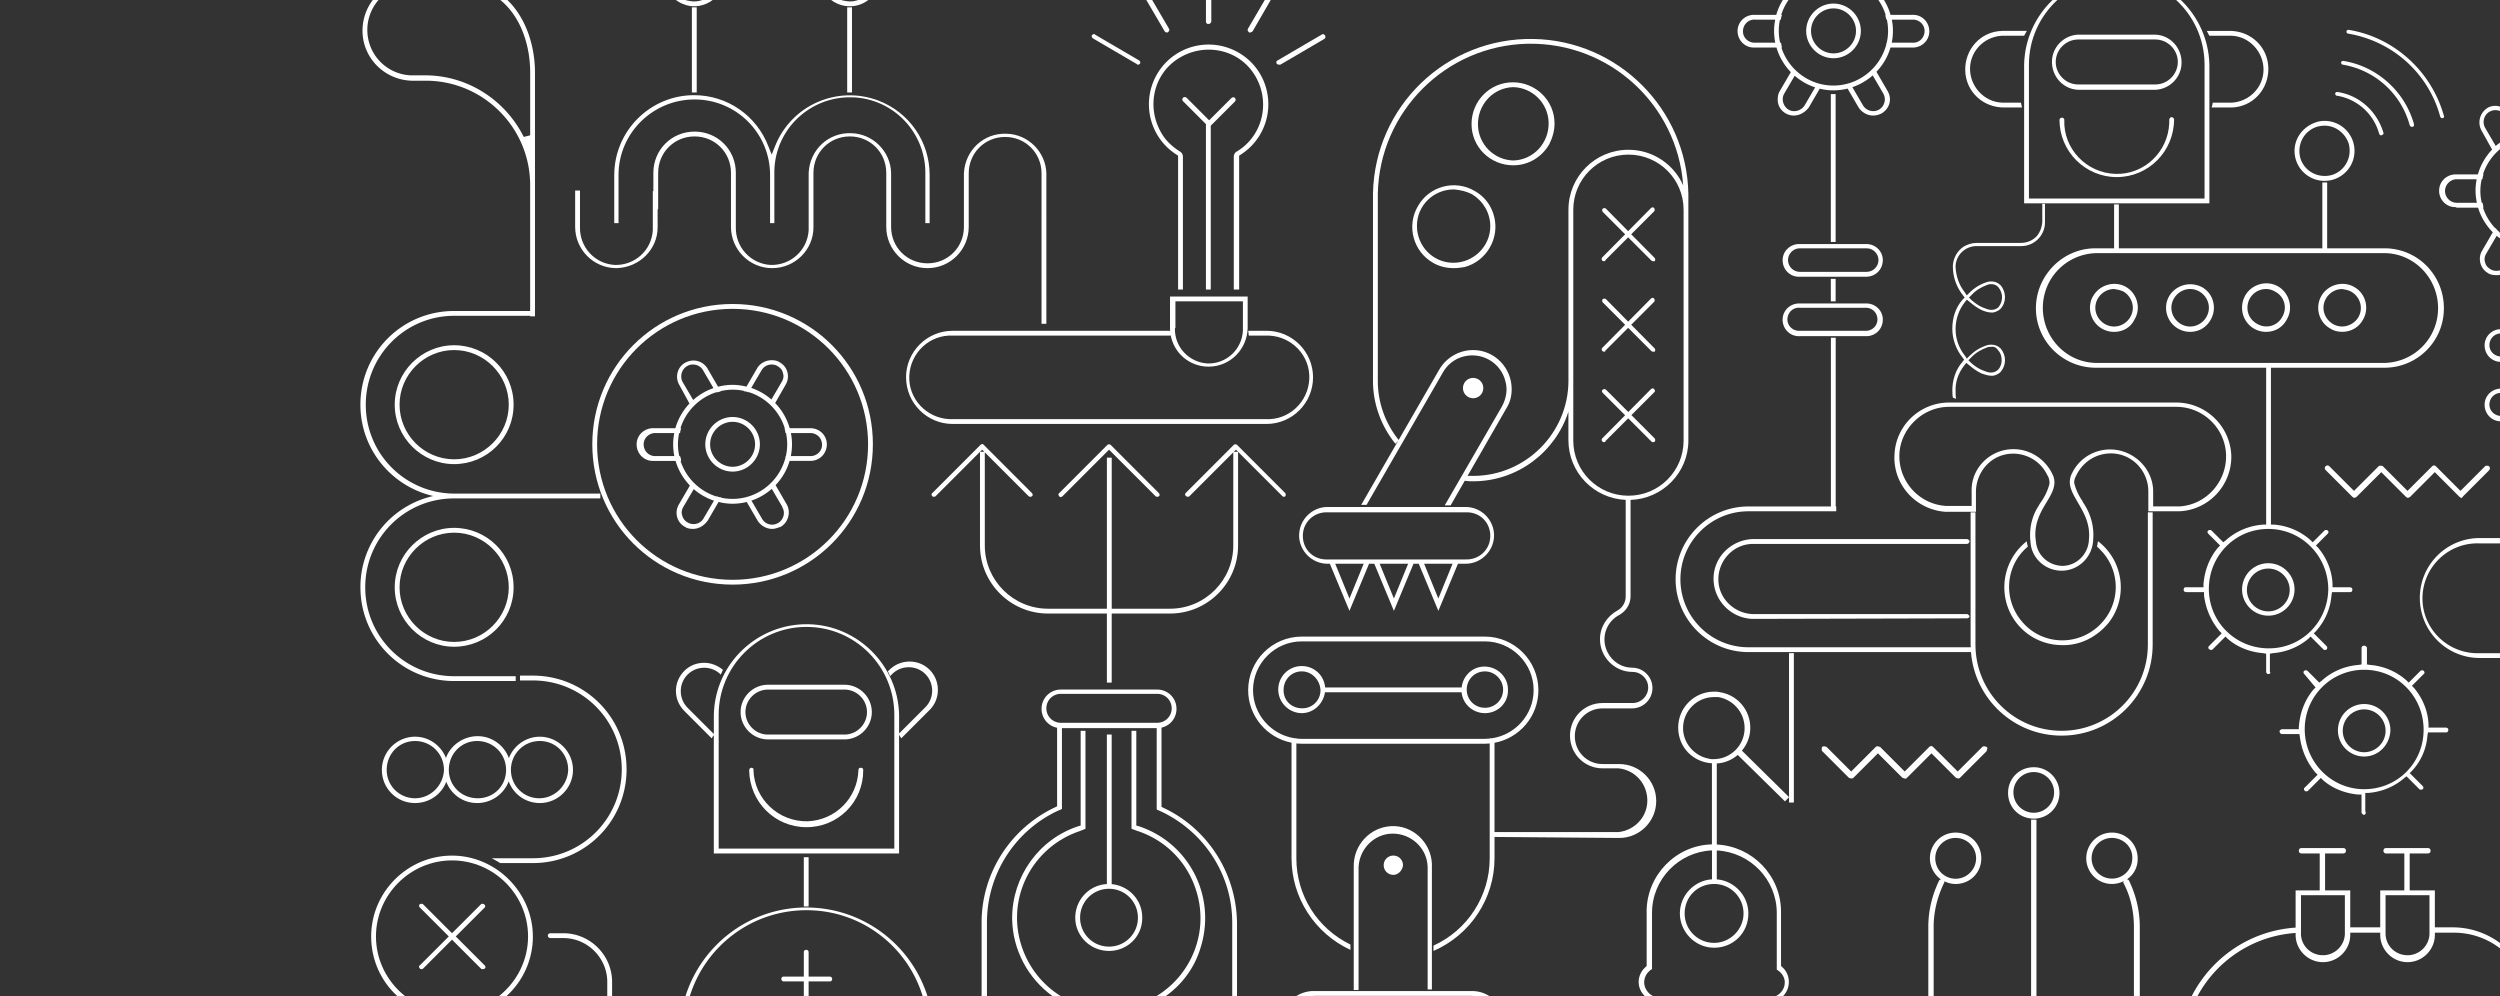
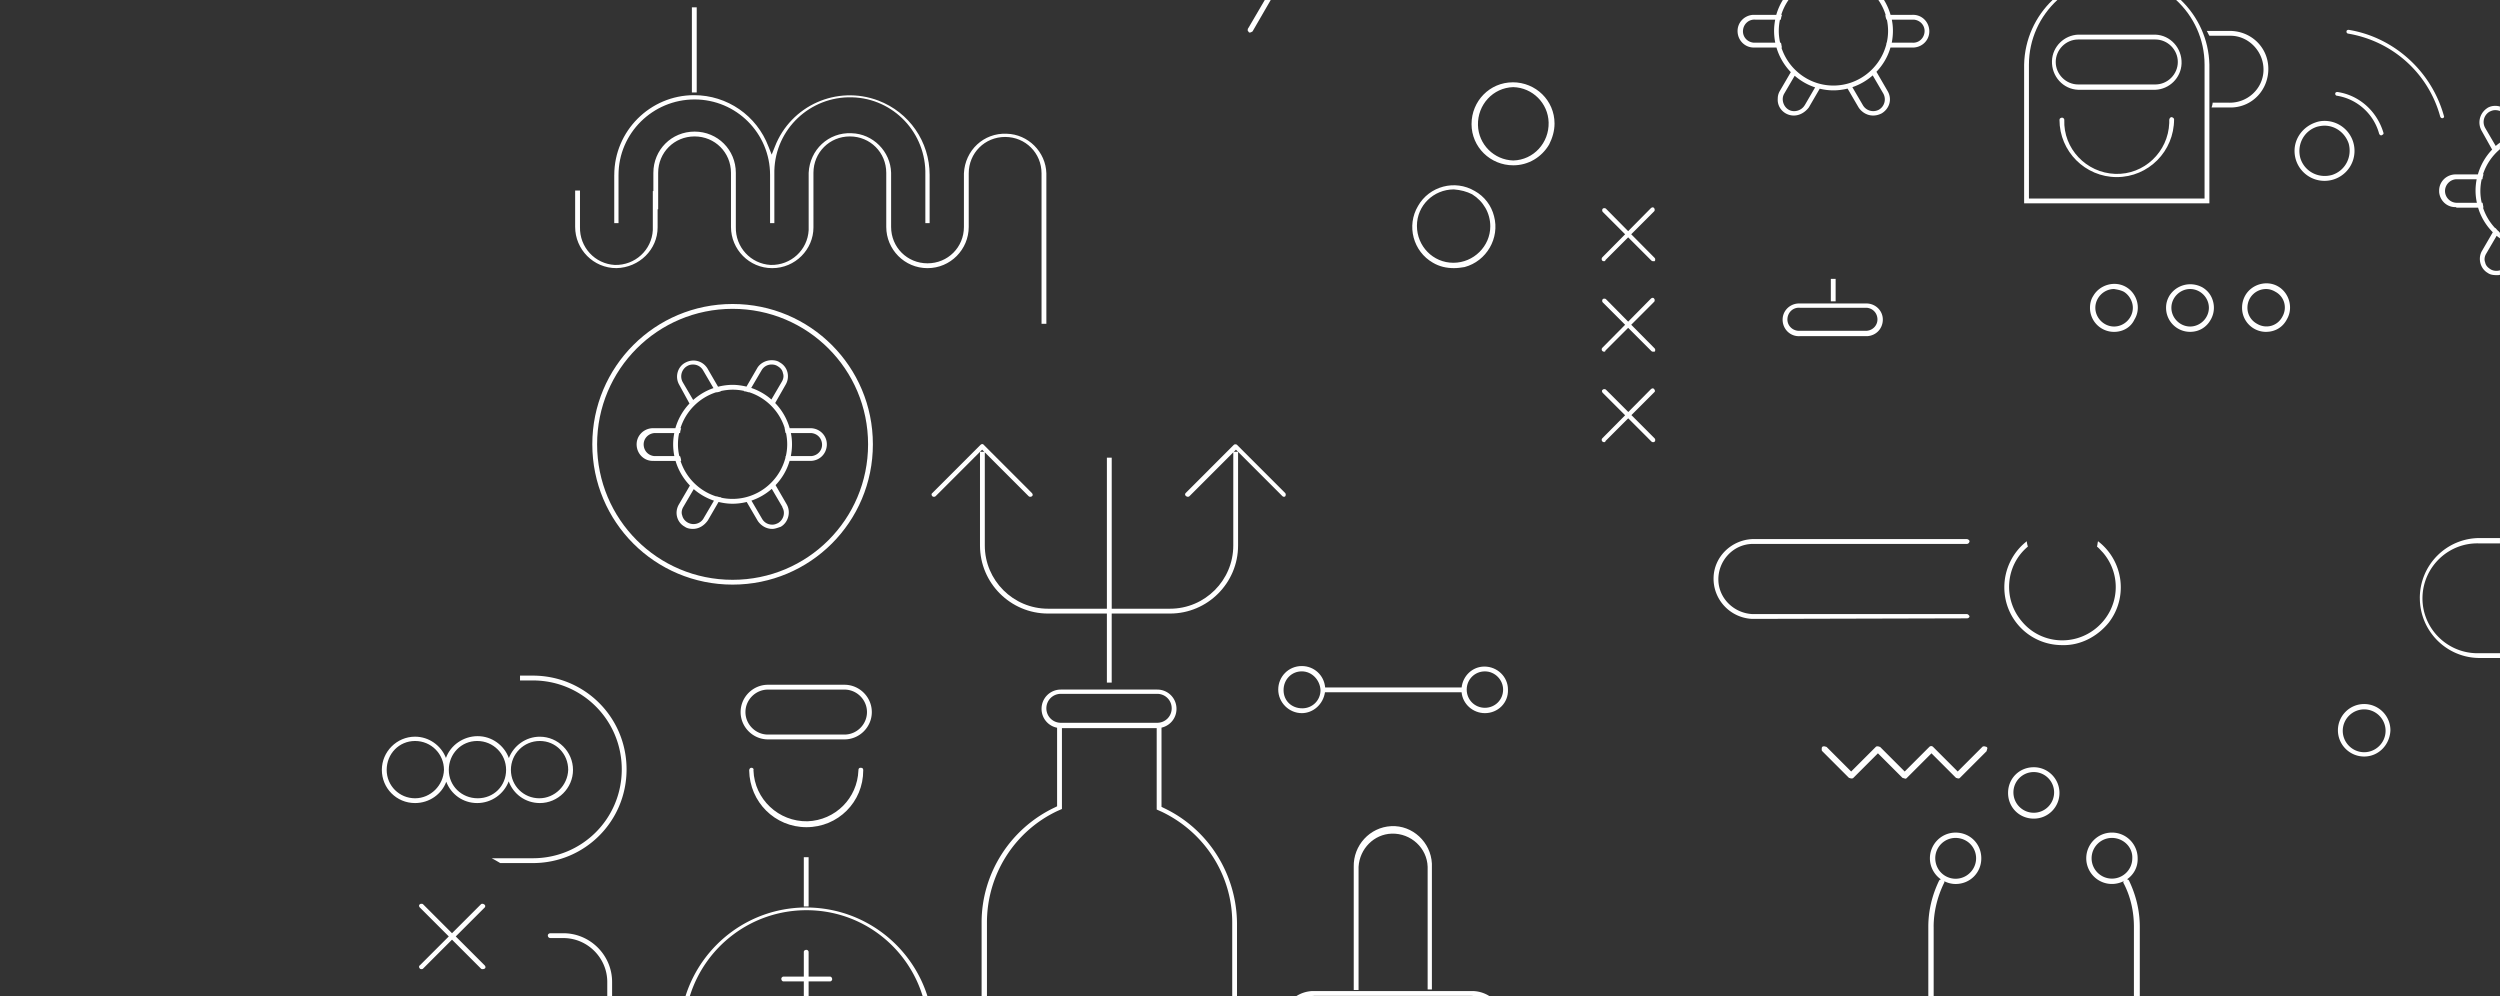
<svg xmlns="http://www.w3.org/2000/svg" id="Layer_1" version="1.1" viewBox="0 0 1004 400">
  <rect x="0" y="0" width="1004" height="400" fill="#333333" stroke="none" />
  <defs>
    <style>.st0{fill:#fff}</style>
  </defs>
  <path class="st0" d="M607.53 33.06c-9.25 0-16.56 7.53-16.56 16.77s7.53 16.56 16.77 16.56c6.02 0 11.4-3.23 14.41-8.39 1.29-2.58 2.15-5.38 2.15-8.39 0-9.25-7.53-16.56-16.77-16.56Zm.21 31.39c-7.74-.22-13.98-6.45-14.19-14.19-.21-8.17 6.02-15.05 14.19-15.27 7.74.22 13.98 6.45 14.19 14.19.21 8.17-6.02 15.05-14.19 15.27ZM575.05 397.37v-50.54c-.43-8.6-7.74-15.48-16.34-15.05-8.6.43-15.27 7.74-15.05 16.34v49.46h1.94v-49.46c.43-7.31 6.24-13.12 13.33-13.33 7.74-.21 14.19 5.81 14.41 13.33v49.25h1.72Z" />
-   <path class="st0" d="M555.7 347.47c0 2.15 1.72 3.87 3.87 3.87 1.93 0 3.66-1.72 3.87-3.87 0-2.15-1.72-3.87-3.87-3.87s-3.87 1.72-3.87 3.87ZM444.52 295v60.05c-7.01.34-12.69 6.21-12.69 13.51s6.02 13.33 13.55 13.33 13.55-6.02 13.33-13.55c0-6.88-5.35-12.62-12.26-13.27V295h-1.93Zm12.47 73.55c0 6.45-5.16 11.61-11.61 11.61s-11.61-5.16-11.61-11.61 5.16-11.61 11.61-11.61 11.61 5.16 11.61 11.61ZM454.42 293.49v39.36l2.36.86c11.18 3.66 19.78 12.26 23.44 23.44 5.53 16.59-1.43 34.11-15.71 42.85h3.7c6.55-4.68 11.56-11.39 13.94-19.41 6.45-20.43-4.52-42.15-24.95-48.82l-.86-.22v-38.07h-1.93ZM497.64 62.52l.65-.43c3.01-1.94 5.38-4.3 7.31-7.31 7.1-11.18 3.87-26.02-7.31-33.12-11.18-7.1-26.02-3.87-33.12 7.31-7.1 11.18-3.87 26.02 7.31 33.12l.64.43v53.77h1.94V62.95c0-.86-.43-1.72-1.29-2.15-3.01-1.94-5.59-4.3-7.31-7.31-6.24-10.54-3.23-24.09 7.31-30.32 10.54-6.24 24.09-3.23 30.32 7.31 6.24 10.54 3.01 24.09-7.31 30.32-.86.43-1.29 1.29-1.29 2.15v53.34h2.15V62.52ZM144.75 235.86c0 20.86 16.77 37.64 37.63 37.64h24.73v-1.94h-24.73c-19.78 0-35.7-15.91-35.7-35.7s15.91-35.7 35.7-35.7h58.71v-1.93H182.6c-19.78 0-35.7-15.91-35.7-35.7s15.91-35.7 35.48-35.7h30.54v.21h1.93V29.18c0-10.67-3.55-21.89-11.07-29.18h-2.83c8.17 6.71 11.97 18.04 11.97 29.18v25.16l-2.58.65c-7.53-15.05-22.79-24.73-39.57-24.73h-5.81a18.236 18.236 0 0 1-17.42-17.42C147.33 7.95 149.05 3.43 152 0h-2.29c-2.43 3.21-3.93 7.18-4.11 11.55-.43 11.18 8.39 20.43 19.57 20.86h5.81c23.01 0 41.93 18.71 41.93 41.94v50.54h-30.54c-20.86 0-37.63 16.78-37.63 37.64 0 17.96 12.58 32.84 29.25 36.67a37.502 37.502 0 0 0-29.25 36.67ZM340.23 2.95h1.93v34.19h-1.93z" />
  <path class="st0" d="M496.78 400v-29.3c-.21-19.79-11.61-37.85-29.46-46.24l-.86-.43v-31.81a7.69 7.69 0 0 0 6.02-7.55c0-4.3-3.44-7.74-7.74-7.74h-38.71c-4.3 0-7.74 3.44-7.74 7.74 0 3.79 2.67 6.9 6.24 7.59v31.55l-.86.43c-17.85 8.39-29.46 26.45-29.46 46.24V400h2.15v-29.52c0-19.14 10.97-36.56 28.17-44.73l1.94-.86v-32.47h38.06v32.69l1.94.86c17.2 8.17 28.39 25.38 28.39 44.52v29.52h1.93Zm-32.04-109.73h-38.71c-3.23 0-5.81-2.58-5.81-5.81s2.58-5.81 5.81-5.81h38.71c3.23 0 5.81 2.58 5.81 5.81s-2.58 5.81-5.81 5.81ZM339.15 275H308.4c-6.02 0-10.97 4.95-10.97 10.97s4.95 10.97 10.97 10.97h30.75c6.02 0 10.97-4.95 10.97-10.97S345.17 275 339.15 275Zm0 20H308.4c-4.95 0-9.03-4.09-9.03-9.03s4.09-9.03 9.03-9.03h30.75c4.95 0 9.03 4.09 9.03 9.03s-4.09 9.03-9.03 9.03ZM324.74 400v-5.86h8.6c.43 0 .86-.43.86-.86 0-.65-.43-1.08-.86-1.08h-8.6v-9.89c0-.43-.43-.86-.86-.86s-1.07.21-1.07.86v9.89h-8.17c-.43 0-.86.43-.86.86 0 .65.43 1.08.86 1.08h8.17V400h1.94Z" />
-   <path class="st0" d="M361.09 295.13c.28.45.52.86.86 1.38l11.18-11.18.43-.43c4.3-4.52 4.09-11.83-.43-16.13-4.52-4.3-11.83-4.09-16.13.43l-.43.43c.43.64.65 1.29.86 1.93l.86-.86c3.66-3.66 9.68-3.66 13.33 0 3.66 3.66 3.66 9.68 0 13.33l-10.54 10.54v-7.53c-.43-19.79-16.56-35.91-36.34-36.35-20.43-.43-37.63 15.7-38.06 36.35v7.74l-10.54-10.54c-3.66-3.66-3.66-9.68 0-13.33 3.66-3.66 9.68-3.66 13.33 0 .22-.65.65-1.29.86-1.93-2.15-1.72-4.73-2.8-7.53-2.8-3.01 0-5.81 1.08-7.96 3.23-4.52 4.52-4.52 11.61 0 16.13l10.97 10.97c.17-.36.52-.84.86-1.25v47.49h74.4v-47.61Zm-1.94 45.68h-70.53v-53.77c0-19.36 15.7-35.27 35.27-35.27s35.27 15.91 35.27 35.27v53.77ZM486.24 116.28v-65.8l9.68-9.68c.43-.43.43-1.08 0-1.51-.22-.22-.43-.22-.65-.22s-.43 0-.65.22l-9.03 9.03-9.03-9.03c-.43-.43-1.08-.43-1.51 0-.22.22-.22.43-.22.65s0 .43.22.65l9.25 9.25v66.45h1.93ZM650.53 246.83c2.58-1.51 4.3-4.3 4.3-7.31v-38.75c12.92-.45 23.22-10.99 23.22-23.83V77.8c-.65-33.98-28.17-61.51-62.15-62.15-35.05-.65-63.87 27.1-64.51 62.15v75.27c0 9.03 3.23 18.06 9.03 25.16.39-.39.75-.77 1.14-1.31l-14.9 25.83h2.15l30.75-53.33c1.72-3.01 4.73-5.38 8.17-6.24 7.31-1.93 14.84 2.37 16.77 9.68 1.08 3.44.43 7.1-1.29 10.32l-23.01 39.79h2.36l5.68-9.89c1.05.19 2.3.21 3.35.21 17.87 0 33.07-11.76 38.28-27.94v11.38c0 12.97 10.19 23.46 23.01 24.02v38.78c0 2.37-1.29 4.52-3.23 5.59-4.3 2.36-7.1 6.67-7.1 11.61 0 7.1 5.81 13.12 13.12 13.12 3.44 0 6.24 2.8 6.24 6.24s-2.8 6.24-6.24 6.24h-12.04c-7.31 0-13.12 5.81-13.12 13.12s5.81 13.12 13.12 13.12h6.45c6.02.65 10.75 5.38 11.4 11.4.86 7.1-4.3 13.33-11.4 14.19h-49.89v-35.85c10-1.83 17.63-10.62 17.63-21.14 0-11.83-9.68-21.51-21.51-21.51h-73.55c-11.83 0-21.5 9.68-21.5 21.51 0 10.43 7.53 19.18 17.42 21.1v46.43c0 15.7 9.25 30.11 23.66 36.78v-2.15c-13.33-6.45-21.72-19.79-21.72-34.62v-46.13c.71.07 1.42.11 2.15.11h73.55c.64 0 1.29-.04 1.94-.11v46.13c0 15.05-8.82 28.82-22.58 35.05v2.15c14.84-6.45 24.52-21.08 24.52-37.21v-8.58l50.1.41c8.17 0 14.84-6.67 14.84-14.84s-6.67-14.84-14.84-14.84h-6.67c-6.24 0-11.18-4.95-11.18-11.18s4.95-11.18 11.18-11.18h11.83c4.52 0 8.17-3.66 8.17-8.17s-3.66-8.17-8.17-8.17c-4.09 0-7.96-2.36-9.89-6.24-2.79-5.59-.65-12.26 4.95-15.05Zm-20.64-93.99c0 21.08-17.2 38.28-38.28 38.28h-2.24l15.57-27.1c1.51-2.37 2.15-4.95 2.15-7.74 0-8.6-6.88-15.7-15.48-15.7-5.59 0-10.75 3.01-13.55 7.74l-16.36 28.37c-5.36-6.67-8.37-15.03-8.37-23.63V77.79c.65-32.9 27.31-59.57 60.21-60.22 32.84-.62 60.06 24.47 62.43 56.86-3.74-8.41-12.15-14.28-22-14.28-13.33 0-24.08 10.75-24.08 24.09v68.6Zm1.94 24.09V84.24c0-12.26 9.89-22.15 22.15-22.15s22.15 9.89 22.15 22.15v92.69c0 12.26-9.89 22.15-22.15 22.15s-22.15-9.89-22.15-22.15ZM599.07 296.5h-.79v.11c-.65.06-1.29.11-1.94.11h-73.55c-.73 0-1.44-.04-2.15-.13v-.09h-.58c-9.46-1.33-16.84-9.53-16.84-19.35 0-10.75 8.82-19.57 19.57-19.57h73.55c10.75 0 19.57 8.82 19.57 19.57 0 9.83-7.38 18.02-16.84 19.35ZM713.26 400h2.82c.16-.16.32-.31.47-.48 2.8-3.44 2.37-8.39-.86-11.18l-.43-.43v-21.72c0-14.6-11.55-26.34-25.8-27.03V306.6c3.16-.15 6.11-1.42 8.43-3.42l18.95 18.65 1.63-1.68v2.15h1.94v-60h-1.94v57.81l-18.92-18.65c1.66-1.98 2.82-4.43 3.23-7.14 1.08-7.74-4.09-15.05-12.04-16.34-.86-.22-1.51-.22-2.37-.22-7.96 0-14.41 6.45-14.41 14.41s6 13.91 13.55 14.37v32.56c-14.54.34-26.23 12.45-26.23 27.05l.02.04v21.72l-.43.43c-1.72 1.51-2.79 3.66-2.79 6.02 0 2.18.94 4.19 2.42 5.64h3.3c-1.12-.56-2.07-1.48-2.72-2.63-1.72-3.01-.43-6.67 2.37-8.17v-22.58c0-13.61 10.82-24.54 24.08-25.1v11.61c-7.14.45-12.9 6.47-12.9 13.72s6.02 13.76 13.76 13.76 13.76-6.02 13.76-13.76c0-7.16-5.66-13.14-12.69-13.7v-11.61c13.35.67 24.09 11.64 24.09 25.1v22.77c1.93 1.08 3.22 3.01 3.22 5.16 0 2.34-1.47 4.44-3.51 5.43Zm-13.05-33.17c0 6.45-5.38 11.83-11.83 11.83s-11.83-5.16-11.83-11.83S681.71 355 688.38 355s11.83 5.38 11.83 11.83Zm-12.04-61.94c-.65 0-1.29 0-1.94-.22-5.81-1.07-10.32-6.24-10.32-12.26 0-6.88 5.59-12.47 12.47-12.47h1.72c6.02 1.07 10.54 6.24 10.54 12.47 0 6.88-5.59 12.47-12.47 12.47ZM363.86 151.55h.02c0 10.32 8.39 18.71 18.71 18.71h126.02c10.32 0 18.71-8.39 18.71-18.71s-8.39-18.71-18.71-18.71h-7.31c0 .65.21 1.29.21 1.94h8.17c9.25.43 16.56 8.17 16.13 17.42-.43 9.25-8.17 16.56-17.42 16.13H381.3c-9.25-.43-16.56-8.17-16.13-17.42.43-9.25 8.17-16.56 17.42-16.13h87.52v-.43c1.2 7.35 7.53 12.9 15.25 12.9 8.6 0 15.48-6.88 15.7-15.48v-12.69h-31.18v12.69c0 .37.02.71.04 1.08h-87.35c-10.32 0-18.71 8.39-18.71 18.71Zm108.19-19.78v-10.75h27.1v11.83c-.43 7.53-6.67 13.33-14.19 13.12-7.53-.43-13.33-6.67-13.12-14.19h.21ZM456.57 25.74c0 .22.22.22.43.22.43 0 .65-.22.86-.43.21-.43 0-1.08-.43-1.29L439.8 13.92c0-.22-.21-.22-.43-.22-.43 0-.65.22-.86.43-.22.43 0 1.08.43 1.29l17.63 10.32ZM410.33 380.16c-6.45-19.35 4.09-40 23.44-46.45l2.15-.86v-39.36h-1.93v38.07l-.86.22c-15.91 5.16-26.66 20.22-26.66 36.99.13 12.82 6.5 24.23 16.19 31.24h3.3c-7.1-4.4-12.76-11.25-15.62-19.84Z" />
  <path class="st0" d="M644.08 104.89c.43 0 .65 0 .65-.43l9.14-9.14 9.35 9.35c.22.22.43.22.65.22h.65c.21-.22.21-.43.21-.65s0-.43-.21-.65l-9.42-9.51 9.2-9.2c.22-.21.22-.43.22-.65s0-.43-.22-.65c-.22-.43-.86-.43-1.29 0l-9.14 9.25-8.92-9.03c-.21-.21-.43-.21-.65-.21s-.43 0-.64.21c-.22.22-.22.43-.22.65s0 .43.22.65l8.99 8.99-9.2 9.29c-.21.21-.21.43-.21.65s0 .43.21.64c.22.22.43.22.65.22ZM644.08 141.23c.43 0 .65 0 .65-.43l9.14-9.14 9.35 9.35c.22.22.43.22.65.22h.65c.21-.22.21-.43.21-.65s0-.43-.21-.65l-9.42-9.51 9.2-9.21c.22-.21.22-.43.22-.64s0-.43-.22-.65c-.22-.43-.86-.43-1.29 0l-9.14 9.25-8.92-9.03c-.21-.21-.43-.21-.65-.21s-.43 0-.64.21-.22.43-.22.65 0 .43.22.65l8.99 8.99-9.2 9.29c-.21.22-.21.43-.21.65 0 .43.43.86.86.86ZM446.46 274.14V246.4h23.44c15.05 0 27.31-12.26 27.31-27.31v-37.64h-1.72l.86-.86.86.86 17.85 17.85c.21.21.43.21.65.21s.64-.21.43-.21c.21-.22.21-.43.21-.65s0-.43-.21-.64l-19.35-19.36c-.22-.22-.43-.22-.65-.22s-.43 0-.64.22l-19.35 19.36c-.22.21-.22.43-.22.64 0 .43.65.86 1.08.86.22 0 .43 0 .65-.21l17.63-17.64v37.42c0 13.98-11.4 25.38-25.38 25.38h-23.44v-60.65h-1.94v60.65h-23.65c-13.98 0-25.38-11.4-25.38-25.38v-37.42l17.63 17.64c.21.21.43.21.64.21.43 0 .65-.21.65-.21.43-.22.43-.86 0-1.29l-19.35-19.36c-.22-.43-.86-.43-1.29 0l-19.35 19.36c-.43.21-.43.86 0 1.29.21.21.43.21.64.21s.43 0 .65-.21l17.85-17.85.86-.86.86.86h-1.72v37.64c0 15.05 12.26 27.31 27.31 27.31h23.65v27.74h1.94ZM663.87 177.58c.21 0 .43 0 .65-.22s.21-.43.21-.64 0-.43-.21-.65l-9.35-9.36 9.14-9.14c.43-.22.43-.86 0-1.29-.22-.43-.86-.43-1.29 0l-9.1 9.18-8.97-8.97c-.21-.22-.43-.22-.65-.22s-.43 0-.64.22c-.43.21-.43.86 0 1.29l8.99 8.99-9.2 9.29c-.21.22-.21.43-.21.65 0 .43.43.86.86.86s.65 0 .65-.43l9.14-9.14 9.35 9.35c.22.22.43.22.65.22ZM592.26 76.71c-7.96-4.73-18.28-1.94-22.79 6.02-4.73 7.96-1.93 18.28 6.02 22.8 2.58 1.51 5.38 2.15 8.39 2.15 1.51 0 3.01-.21 4.3-.43 8.82-2.36 14.19-11.61 11.83-20.43-1.08-4.3-3.87-7.96-7.74-10.11Zm-8.6 28.82c-8.17 0-14.62-6.67-14.62-14.84s6.67-14.62 14.84-14.62c2.8.22 5.16.86 7.31 1.94 4.52 2.8 7.31 7.53 7.31 12.9 0 7.96-6.67 14.62-14.84 14.62ZM345.6 308.33c-.65 0-.86.43-.86 1.07-.43 11.18-9.25 20-20.43 20.43-11.61.21-21.29-8.82-21.72-20.43.22-.64-.21-1.07-.86-1.07-.43 0-.86.43-.86 1.07.21 12.69 10.32 22.8 23.01 22.8s22.79-10.11 22.79-22.8v-.21c0-.65-.43-.86-1.08-.86ZM322.81 344.25h1.93v19.78h-1.93zM216.81 322.53h-.01.02ZM230.98 76.5v14.62c0 9.03 7.31 16.56 16.56 16.56 9.25-.21 16.56-7.53 16.56-16.34v-7.31h.22V69.41c0-8.17 6.45-14.62 14.62-14.62s14.62 6.45 14.62 14.62v21.72c0 9.03 7.31 16.56 16.56 16.56s16.56-7.53 16.56-16.34V69.41c0-8.17 6.45-14.62 14.62-14.62s14.62 6.45 14.62 14.62v21.72c0 9.03 7.31 16.56 16.56 16.56s16.56-7.53 16.56-16.56V69.62c0-8.17 6.45-14.62 14.62-14.62s14.62 6.45 14.62 14.62v60.43h1.94V69.62c-.22-8.6-7.31-15.7-15.91-15.91-9.25-.43-16.77 6.67-17.2 15.91v21.51c0 8.17-6.45 14.62-14.62 14.62s-14.62-6.45-14.62-14.62V69.41c-.21-8.6-7.31-15.7-15.91-15.91-9.25-.43-16.77 6.67-17.2 15.91v23.01c-.43 7.96-7.1 14.19-15.27 13.98-7.96-.43-14.19-7.1-13.98-15.27V69.41c0-9.25-7.31-16.56-16.56-16.56s-16.56 7.31-16.56 16.56v7.31h-.22v15.7c-.43 7.96-7.1 14.19-15.27 13.98-7.96-.43-14.19-7.1-13.98-15.27V76.51h-1.94Z" />
  <path class="st0" d="M246.68 70.26v19.36h1.72V70.26c0-16.77 13.76-30.32 30.54-30.32s30.32 13.55 30.32 30.32v19.36h1.72V68.54c.43-16.77 14.41-29.89 31.18-29.46 16.77.43 29.89 14.41 29.46 31.18v19.36h1.72V70.26c0-13.33-8.17-25.16-20.64-29.89-16.56-6.24-35.05 1.94-41.5 18.5l-1.29 3.23-1.29-3.23c-4.73-12.47-16.56-20.65-29.89-20.65-17.63 0-32.04 14.41-32.04 32.04ZM596.13 267.69c-4.8 0-8.62 3.72-9.14 8.39h-54.81c-.43-4.95-4.49-8.6-9.38-8.6-5.38 0-9.46 4.3-9.46 9.46s4.3 9.46 9.46 9.46c4.6 0 8.6-3.57 9.31-8.39h54.86c.45 4.73 4.52 8.39 9.38 8.39 5.16 0 9.46-4.09 9.25-9.46 0-5.16-4.3-9.25-9.46-9.25Zm-73.12 16.77c-4.3 0-7.53-3.01-7.53-7.31s3.23-7.53 7.31-7.53 7.31 3.44 7.53 7.53c0 4.09-3.23 7.31-7.31 7.31Zm73.33-.21c-4.09 0-7.31-3.23-7.31-7.31s3.23-7.31 7.31-7.31 7.31 3.44 7.31 7.31c0 4.09-3.23 7.31-7.31 7.31ZM812.89 25.96v55.7h74.4v-55.7C887.07 15.8 882.7 6.6 875.82 0h-1.88c7.02 6.47 11.41 15.73 11.41 25.96v53.76h-70.53V25.96c0-10.23 4.39-19.49 11.41-25.96h-1.93c-6.84 6.55-11.2 15.7-11.41 25.96ZM277.86 2.95h1.94v34.19h-1.94z" />
  <path class="st0" d="M865.58 13.91h-30.97c-5.59.22-10.32 4.73-10.54 10.54-.21 6.24 4.52 11.4 10.54 11.61h30.97c5.59-.22 10.32-4.73 10.54-10.54.22-6.24-4.52-11.4-10.54-11.61Zm0 20.01h-30.97c-4.95 0-9.03-4.09-9.03-9.03s4.09-9.03 9.03-9.03h30.97c4.95 0 9.03 4.09 9.03 9.03s-4.09 9.03-9.03 9.03ZM871.17 48.11v1.29c-.43 11.61-10.11 20.86-21.72 20.43-11.61-.43-20.86-10.11-20.43-21.72 0-.43-.43-.86-.86-.86s-1.07.22-1.07.86c0 12.69 10.32 23.01 23.01 23.01s23.01-10.32 23.01-23.23c0-.43-.65-.86-1.08-.86s-.86.65-.86 1.08ZM230.12 309.19c0-7.31-6.02-13.33-13.33-13.33-5.63 0-10.49 3.59-12.43 8.58-1.87-5.1-6.8-8.8-12.52-8.8s-10.88 3.59-12.75 8.75c-1.93-4.97-6.79-8.54-12.41-8.54-7.31 0-13.33 6.02-13.33 13.33s5.81 13.33 13.33 13.33c5.78 0 10.69-3.57 12.54-8.56 1.91 5.03 6.67 8.56 12.41 8.56s10.73-3.61 12.67-8.71c1.85 5.05 6.64 8.7 12.5 8.71 7.31 0 13.32-6.02 13.32-13.33Zm-63.43 11.4c-6.24 0-11.4-4.95-11.4-11.4s4.95-11.61 11.4-11.61 11.61 5.16 11.61 11.61c-.22 6.24-5.38 11.4-11.61 11.4Zm25.16 0c-6.45 0-11.61-4.95-11.61-11.4s4.95-11.61 11.4-11.61 11.61 5.16 11.61 11.61-4.95 11.4-11.4 11.4Zm24.73 0c-6.24 0-11.4-4.95-11.4-11.4s5.16-11.61 11.61-11.61 11.4 5.16 11.4 11.61c-.22 6.24-5.38 11.4-11.61 11.4Z" />
  <path class="st0" d="M214 346.61c20.86 0 37.63-16.77 37.63-37.64s-16.77-37.64-37.63-37.64h-5.16v1.94H214c19.78 0 35.7 15.91 35.7 35.7s-15.91 35.7-35.7 35.7h-16.56c1.29.65 2.36 1.29 3.44 1.93H214ZM742.57 312.42c.22 0 .65.21.86.21.43 0 .64 0 .86-.21l9.89-9.89 9.89 9.89c.22 0 .65.21.86.21.43.22.65 0 .86-.21l9.89-9.89 9.89 9.89c.22 0 .65.21.86.21s.43 0 .65-.21l10.75-10.75c0-.21.21-.65.21-.86.22-.43 0-.65-.21-.86-.22 0-.65-.22-.86-.22-.43 0-.64 0-.86.22l-9.89 9.89-9.89-9.89c-.43-.43-1.08-.43-1.51 0l-9.89 9.89-9.89-9.89c-.22 0-.65-.22-.86-.22-.43 0-.64 0-.86.22l-9.89 9.89-9.89-9.89c-.21 0-.65-.22-.86-.22-.43 0-.65 0-.86.22-.22.21-.22.64-.22.86 0 .43 0 .65.22.86l10.75 10.75ZM704.06 5.96c-3.65.22-6.45 3.23-6.24 6.88.21 3.66 3.23 6.45 6.88 6.24h8.73c1.1 3.76 3.12 7.14 5.76 9.89l-4.39 7.53c-.65 1.08-.86 2.15-.86 3.23-.22 3.66 2.8 6.67 6.45 6.67 2.37 0 4.52-1.29 6.02-3.23l4.39-7.55c1.76.43 3.61.67 5.51.67s3.85-.26 5.68-.71l4.43 7.59c1.29 1.94 3.44 3.23 5.81 3.23 1.07 0 2.15-.22 3.44-.86 3.23-1.94 4.3-5.81 2.36-9.03l-4.45-7.68c2.6-2.73 4.56-6.04 5.63-9.74h9.35c3.66-.22 6.45-3.23 6.24-6.88-.21-3.66-3.23-6.45-6.88-6.24h-8.67c-.61-2.12-1.5-4.12-2.63-5.96h-2.26a21.71 21.71 0 0 1 2.91 5.96h-.09c0 .65.22 1.29.43 1.94h.17c.3 1.46.47 2.97.47 4.52 0 1.63-.19 3.2-.54 4.73h-.11c0 .3-.04.62-.13.92 0 .06-.02.11-.04.17l-.26.84c-2.84 8.82-11.16 15.27-20.88 15.27-6.02 0-11.51-2.47-15.48-6.45a21.999 21.999 0 0 1-5.4-8.82h.24c-.22-.65-.22-1.29-.43-1.94h-.32c-.34-1.53-.54-3.1-.54-4.73s.17-3.05.47-4.52h.39c0-.65.21-1.29.43-1.94h-.3c.67-2.14 1.66-4.15 2.91-5.96h-2.28a23.77 23.77 0 0 0-2.63 5.96h-9.31Zm.23 11.18c-2.58-.21-4.52-2.37-4.3-4.95.21-2.58 2.37-4.52 4.95-4.3h7.98c-.28 1.46-.45 2.97-.45 4.52s.17 3.2.47 4.73h-8.65Zm55.47-9.25h8.84c2.58.22 4.52 2.37 4.3 4.95-.21 2.58-2.37 4.52-4.95 4.3h-8.22c.3-1.53.47-3.12.47-4.73s-.15-3.05-.45-4.52Zm-7.68 22.39 4.26 7.29c1.29 2.37.43 5.16-1.72 6.45a4.8 4.8 0 0 1-6.45-1.72l-4.26-7.29c3.03-1.03 5.81-2.65 8.17-4.73Zm-23.12 4.8-4.21 7.23h-.02c-1.29 2.15-4.3 3.01-6.45 1.72-2.15-1.29-3.01-4.3-1.72-6.45l4.19-7.16c2.39 2.06 5.16 3.68 8.21 4.67ZM715.91 128.76c.21 3.66 3.23 6.45 6.88 6.24h27.1c3.44-.22 6.02-2.8 6.24-6.24.22-3.66-2.58-6.67-6.24-6.88h-27.74c-3.65.22-6.45 3.23-6.24 6.88Zm6.88-5.16h26.88c2.36.21 4.09 1.94 4.3 4.3.21 2.58-1.72 4.73-4.3 4.95h-27.53c-2.58-.22-4.52-2.37-4.3-4.95.22-2.58 2.37-4.52 4.95-4.3ZM735.26 111.98h1.93v9.03h-1.93zM998.93 43.38c-3.01 1.94-4.09 5.81-2.37 9.03l4.28 7.66a23.837 23.837 0 0 0-5.72 9.98h-9.31c-3.65.22-6.45 3.23-6.24 6.88h-.02c.21 3.66 3.22 6.45 6.88 6.24v.22h8.77c1.14 3.79 3.2 7.16 5.91 9.89l-4.37 7.53c-1.72 3.01-.65 7.1 2.37 8.82.86.65 2.15.86 3.23.86.56.05 1.12.01 1.65-.1v-1.84c-.46.14-.94.22-1.44.22-.86 0-1.72-.22-2.37-.65-1.07-.65-1.93-1.51-2.15-2.8-.43-1.08-.22-2.37.43-3.44l4.2-7.18c.43.36.88.69 1.33 1.03v-2.27c-.13-.11-.26-.21-.39-.33l.05-.09c-.65-.43-1.08-1.08-1.51-1.51l-.06.11c-2.2-2.34-3.9-5.16-4.91-8.28h.24c-.22-.65-.22-1.29-.43-1.94h-.32c-.34-1.53-.54-3.1-.54-4.73s.19-3.2.54-4.73h.32c0-.65.21-1.29.43-1.94h-.24c1.28-3.97 3.68-7.46 6.82-10.1v-2.65c-.58.43-1.16.88-1.7 1.35l-4.26-7.29a4.798 4.798 0 0 1 1.72-6.45c.86-.43 1.51-.65 2.36-.65.66 0 1.29.13 1.87.37v-1.82c-.59-.17-1.21-.27-1.85-.27-1.07 0-2.15.21-3.22.86Zm-12.28 38.06c-2.58 0-4.73-2.15-4.73-4.73s2.15-4.73 4.73-4.73h7.98a23.97 23.97 0 0 0-.45 4.52c0 1.7.19 3.35.54 4.95h-8.06ZM971.81 240.16c0 13.33 10.75 24.09 24.08 24.09h8.11v-1.93h-9.83c-12.04-.43-21.72-10.54-21.29-22.8.43-12.04 10.54-21.72 22.79-21.29h8.32v-2.15h-8.11c-13.33 0-24.08 10.75-24.08 24.09Z" />
-   <path class="st0" d="M725.37 12.41c0 6.02 4.95 10.97 10.97 10.97s10.97-4.95 10.97-10.97-4.95-10.97-10.97-10.97-10.97 4.95-10.97 10.97Zm20 0c0 4.95-4.09 9.03-9.03 9.03s-9.03-4.09-9.03-9.03 4.09-9.03 9.03-9.03 9.03 4.09 9.03 9.03ZM815.69 329.19h2.15V400h-2.15zM997.83 162.95c.2 3.42 2.85 6.08 6.17 6.24v-2.17c-2.54-.25-4.45-2.38-4.23-4.93.19-2.34 1.98-4.13 4.23-4.29v-1.73c-3.63.25-6.38 3.24-6.17 6.87ZM997.83 139.08c.2 3.42 2.85 6.08 6.17 6.24v-2.17c-2.54-.25-4.45-2.38-4.23-4.93.19-2.34 1.98-4.13 4.23-4.29v-1.73c-3.63.25-6.38 3.24-6.17 6.87ZM880.22 400h2.31c7.68-14.19 22.29-24.17 39.39-25.32v.75c0 6.02 4.95 10.97 10.97 10.97s10.97-4.95 10.97-10.97v-.86h12.04v.86c0 6.02 4.95 10.97 10.97 10.97s10.97-4.95 10.97-10.97v-.86h8.39c6.73.17 12.87 2.5 17.78 6.29v-2.14a31.89 31.89 0 0 0-19.07-6.3h-7.1v-14.84h-10.11v-14.84h7.31c.65 0 1.08-.43 1.08-1.08s-.43-1.08-1.08-1.08h-16.77c-.64 0-1.08.43-1.08 1.08s.43 1.08 1.08 1.08h7.31v14.84h-9.68v14.84h-12.04v-14.84h-10.11v-14.84h7.31c.65 0 1.08-.43 1.08-1.08s-.43-1.08-1.08-1.08h-16.77c-.65 0-1.08.43-1.08 1.08s.43 1.08 1.08 1.08h7.31v14.84h-9.68v14.95c-18.28 1.2-33.79 12.05-41.7 27.47Zm77.83-40.48h17.63v15.7c-.21 4.52-3.87 8.17-8.39 8.39-4.95.21-9.03-3.44-9.25-8.39v-15.7Zm-33.98 15.05v-15.05h17.63v15.7c-.22 4.52-3.87 8.17-8.39 8.39-4.95.21-9.03-3.44-9.25-8.39v-.65ZM760.85 182.31c-.86 12.04 8.39 22.37 20.43 23.23h12.26v-7.96c0-5.81 3.23-11.4 8.6-13.98 7.31-3.44 16.34-.43 20 7.1.21.43.43.64.64 1.29.22.86.43 1.72.22 2.58-.65 2.36-1.72 4.73-3.23 6.88-.43.65-.86 1.29-1.08 1.72-2.8 4.3-3.87 9.46-3.23 14.62.43 6.45 6.02 11.4 12.47 11.4 6.88 0 12.47-5.59 12.69-12.47.43-4.95-.86-9.89-3.44-13.98-.21-.43-.65-.86-.86-1.51a22.347 22.347 0 0 1-3.23-6.88c-.21-.86 0-1.94.43-2.8.22-.43.43-.86.65-1.29 2.8-5.16 7.96-8.17 13.55-8.17 8.39 0 15.05 6.88 15.05 15.27v7.96h12.69c11.61-.64 20.64-10.32 20.64-21.94-.21-12.04-10.11-21.72-22.15-21.72h-91.18c-11.61 0-21.29 9.03-21.93 20.65Zm133.11-.22c.65 10.97-7.74 20.65-18.71 21.29h-10.54v-6.02c0-6.02-3.44-11.61-8.82-14.62-8.39-4.73-18.92-1.72-23.44 6.67-.21.43-.43.86-.64 1.29-1.51 3.87.21 6.88 2.58 10.97 2.37 4.09 5.16 8.6 4.52 15.05-.22 5.81-4.95 10.54-10.75 10.54-5.59-.22-10.11-4.3-10.54-9.89-1.08-6.67 1.93-11.83 4.3-15.7 2.36-3.87 4.09-7.1 2.58-10.75-.22-.43-.43-.86-.65-1.29-3.01-5.59-8.82-9.25-15.27-9.25-9.46 0-16.99 7.74-16.77 16.77v6.02h-10.32c-10.54-.64-18.71-9.46-18.71-20s9.03-19.79 20-19.79h91.18c10.54 0 19.35 8.17 20 18.71ZM978.26 187.25c-.43-.43-1.08-.43-1.51 0l-9.89 9.89-9.89-9.89c-.21-.21-.64-.21-.86-.21-.43 0-.65 0-.86.21l-9.89 9.89-9.89-9.89c-.43-.43-1.08-.43-1.51 0-.43.43-.43 1.08 0 1.51l10.75 10.75c.22.22.65.43.86.43.43-.22.64-.22.86-.43l9.89-9.89 9.89 9.89c.22.22.65.43.86.43.43-.22.65-.22.86-.43l9.89-9.89 9.89 9.89c.21.22.64.43.86.43s.65-.22.21-.22l10.75-10.75c.22-.22.43-.65.43-.86 0-.65-.43-1.08-1.08-1.08-.43 0-.65 0-.86.21l-9.89 9.89-9.89-9.89Z" />
  <path class="st0" d="M814.4 219.51c-.21-.65-.43-1.51-.43-2.15-5.59 4.3-9.03 11.18-9.03 18.49 0 12.9 10.32 23.23 23.22 23.23 7.1.22 13.98-3.23 18.71-9.03 7.96-10.32 5.81-24.95-4.3-32.69-.21.65-.21 1.51-.43 2.15.86.65 1.51 1.51 2.37 2.37 7.74 9.03 6.67 22.37-2.37 30.11s-22.58 6.67-30.11-2.37c-7.74-9.03-6.67-22.58 2.36-30.11ZM688.17 231.99c-.21 8.82 6.67 16.13 15.48 16.56l86.23-.22c.65 0 1.08-.43 1.08-.86-.22-.43-.65-.86-1.08-.86h-86.23c-7.31-.43-13.33-6.24-13.55-13.55-.21-7.74 5.81-14.41 13.55-14.62h86.23c.65 0 1.08-.65 1.08-1.08s-.65-.86-1.08-.86h-86.23c-8.39.43-15.27 7.1-15.48 15.48ZM245.82 400v-5.64c0-10.75-8.82-19.57-19.57-19.57h-5.16c-.65 0-1.08.43-1.08.86 0 .65.43 1.08 1.08 1.08h5.16c9.68 0 17.63 7.96 17.63 17.64v5.64h1.94ZM324.96 364.46c-23.17-.53-42.98 14.51-49.65 35.54h1.74c6.2-19.97 24.81-34.46 46.83-34.46s40.49 14.49 46.64 34.46h1.93c-6.46-20.27-25.18-35.01-47.49-35.54ZM501.29 11.33c-.21.22-.21.65-.21.86s.21.43.43.65c0 .22.21.22.43.22.43 0 .65-.22 1.08-.43l7.3-12.62h-2.39l-6.63 11.33ZM526.89 398.01c-2.3.14-4.42.85-6.23 1.99h6.25c.35-.03.7-.05 1.06-.05h62.79c.36 0 .71.02 1.06.05h6.27a12.948 12.948 0 0 0-7.33-1.99h-63.87ZM776.55 372.21c0-6.02 1.51-12.04 4.09-17.42.22-.3.26-.62.19-.88 1.38.67 2.88 1.1 4.54 1.1 5.81 0 10.32-4.52 10.32-10.32s-4.52-10.32-10.32-10.32-10.32 4.73-10.32 10.32c0 3.46 1.74 6.58 4.43 8.47-.32.09-.6.24-.77.56-2.79 5.81-4.3 12.04-4.3 18.5v27.79h2.15v-27.79Zm.65-27.53c0-4.52 3.66-8.17 8.17-8.17 2.15 0 4.3.86 5.81 2.36a8.166 8.166 0 0 1 0 11.61 8.166 8.166 0 0 1-11.61 0c-1.51-1.51-2.37-3.66-2.37-5.81ZM168.62 388.98c.22.22.43.22.65.22s.43 0 .65-.22l11.61-11.61 11.61 11.61c.21.22.43.22.64.22s.65 0 .86-.22c.43-.21.43-.86 0-1.29l-11.61-11.61 11.61-11.61c.22-.22.22-.43.22-.65 0-.43-.65-.86-1.08-.86-.21 0-.43 0-.64.21l-11.61 11.61-11.61-11.61c-.22-.21-.43-.21-.65-.21s-.43 0-.65.21c-.43.22-.43.86 0 1.29l11.61 11.61-11.61 11.61c-.43.21-.43.86 0 1.29Z" />
-   <path class="st0" d="M214 376.08c0-17.48-14.62-32.47-32.47-32.47s-32.47 14.62-32.47 32.47c0 9.58 4.05 18.04 10.47 23.92h3.1c-7.07-5.61-11.64-14.26-11.64-23.92 0-16.77 13.76-30.54 30.54-30.54s30.54 13.76 30.54 30.54c0 9.66-4.57 18.31-11.64 23.92h3.03c6.49-5.94 10.55-14.47 10.55-23.92ZM531.19 13.7c-.21 0-.21.22-.43.22l-17.63 10.32c-.65.22-.65.86-.43 1.29.21.22.43.43.86.43h.65l17.63-10.32c.22-.21.43-.43.43-.65 0-.43 0-.65-.21-.86-.22-.22-.43-.43-.86-.43ZM467.75 12.62c.22.22.43.43.86.43.22 0 .43 0 .43-.22.65-.22.65-.86.43-1.29L462.71-.01h-2.35l7.39 12.62ZM484.31 8.75c0 .43.21.65.64.86h.65l.43-.22c.22-.22.43-.43.43-.86V0h-2.15v8.75ZM348.7 0h-4.04c-1.05.37-2.18.58-3.36.58-.86 0-1.93-.22-3.01-.43-.13-.04-.26-.1-.4-.15h-4.08c2.07 1.58 4.66 2.52 7.49 2.52s5.35-.93 7.4-2.52ZM278.72 2.52c2.79 0 5.4-.93 7.48-2.52h-4.13c-1.05.37-2.18.58-3.36.58-.86 0-1.93-.22-3.01-.43-.13-.04-.26-.1-.39-.15h-3.85c1.06.81 2.27 1.46 3.6 1.87 1.08.43 2.37.65 3.66.65ZM158.52 162.52c0 13.12 10.75 23.87 23.87 23.87s23.87-10.54 23.87-23.87-10.75-23.87-23.87-23.87-23.87 10.75-23.87 23.87Zm45.8 0c0 12.04-9.89 21.94-21.93 21.94s-21.93-9.89-21.93-21.94 9.89-21.94 21.93-21.94 21.93 9.89 21.93 21.94ZM158.52 235.86c0 13.12 10.75 23.87 23.87 23.87s23.87-10.54 23.87-23.87-10.75-23.87-23.87-23.87-23.87 10.75-23.87 23.87Zm45.8 0c0 12.04-9.89 21.94-21.93 21.94s-21.93-9.89-21.93-21.94 9.89-21.94 21.93-21.94 21.93 9.89 21.93 21.94ZM735.26 37.79h1.93v59.36h-1.93zM715.91 104.89c.21 3.66 3.23 6.45 6.88 6.24h27.1c3.44-.22 6.02-2.8 6.24-6.24.22-3.66-2.58-6.67-6.24-6.88h-27.74c-3.65.22-6.45 3.23-6.24 6.88Zm33.76-5.17c2.58 0 4.73 2.15 4.73 4.73s-2.15 4.73-4.73 4.73h-26.88c-2.58 0-4.73-2.15-4.73-4.73s2.15-4.73 4.73-4.73h26.88ZM784.08 156.93c0 .86 0 1.94.22 2.8l1.29.43c-.22-.86-.22-1.72-.22-2.8-.22-3.87 1.08-7.53 3.44-10.54l.86-1.08 1.08.86c1.51 1.29 3.23 2.58 5.16 3.44 1.29.43 2.58.86 3.87.86h.65c1.08-.22 2.15-.65 3.01-1.51 2.37-2.8 2.37-6.67 0-9.46-1.08-1.08-2.36-1.51-3.66-1.51-.64 0-1.08 0-1.72.21-2.8.86-5.16 2.37-7.1 4.3l-1.08 1.08-.86-1.29c-2.36-3.01-3.66-6.67-3.66-10.54s1.29-7.74 3.66-10.75l.86-1.08 1.08.86c1.51 1.29 3.22 2.58 5.16 3.44 1.07.43 2.36.86 3.65.86h.65c1.08-.22 2.15-.65 3.01-1.51 2.37-2.58 2.37-6.67 0-9.46-1.08-1.08-2.36-1.51-3.66-1.51-.64 0-1.08 0-1.72.22-2.8.86-5.16 2.36-7.1 4.3l-1.08 1.08-.86-1.29c-2.36-3.01-3.44-6.45-3.66-10.11 0-4.73 3.87-8.39 8.39-8.39h18.06c5.16 0 9.46-4.3 9.46-9.46v-7.53h-1.08v7.53c-.22 1.94-.86 3.87-2.15 5.38-1.51 1.72-3.87 2.8-6.45 2.8h-17.85c-1.93 0-3.66.65-5.16 1.51-2.58 1.72-4.09 4.52-4.3 7.53v.43c0 4.3 1.51 8.39 4.09 11.61l.64.86-.86.86c-2.8 3.23-4.09 7.31-4.09 11.61s1.51 8.39 4.09 11.61l.65.86-.65.86c-2.8 3.23-4.09 7.31-4.09 11.61Zm7.52-13.33c1.72-1.93 4.09-3.23 6.45-4.09.43-.22 1.08-.22 1.51-.22 1.08-.21 2.15.22 2.8 1.29 1.08 1.08 1.51 2.58 1.51 4.09 0 1.29-.43 2.79-1.51 3.87-.64.65-1.72 1.08-2.8 1.08s-2.15-.43-3.23-.86c-1.72-.65-3.23-1.72-4.73-3.01l-1.08-1.08 1.08-1.08Zm.22-25.17c1.72-1.93 4.09-3.23 6.45-4.09.43-.22 1.08-.22 1.51-.22 1.08 0 2.15.43 2.8 1.29 1.93 2.37 1.93 5.59 0 7.96-.65.65-1.72 1.08-2.8 1.08s-2.15-.43-3.22-.86c-1.72-.65-3.23-1.72-4.73-3.01l-1.08-1.08 1.08-1.08ZM702.15 261.88h89.39c1.53 18.8 17.2 33.55 36.41 33.55 20.21 0 36.56-16.34 36.56-36.56v-53.12h-1.93v53.12c0 19.14-15.48 34.62-34.62 34.62s-34.62-15.48-34.62-34.62v-53.12h-1.94v53.12c0 .37.04.71.07 1.08h-89.31c-15.05 0-27.31-12.26-27.31-27.31s12.26-27.31 27.31-27.31h35.27v-1.94h-.21v-67.74h-1.93v67.74h-33.12c-16.13 0-29.25 13.12-29.25 29.25s13.12 29.25 29.25 29.25ZM900.41 236.72c0 5.81 4.73 10.54 10.54 10.54s10.54-4.73 10.54-10.54-4.73-10.54-10.54-10.54-10.54 4.73-10.54 10.54Zm19.14.21c0 4.73-3.87 8.6-8.6 8.6s-8.6-3.87-8.6-8.6 3.87-8.6 8.6-8.6 8.6 3.87 8.6 8.6ZM935.9 131.98c1.29.86 3.01 1.29 4.73 1.29 3.44 0 6.67-1.72 8.39-4.95 2.58-4.52 1.08-10.54-3.66-13.12-4.52-2.58-10.54-.86-13.12 3.66-2.58 4.52-1.08 10.54 3.66 13.12Zm4.73-15.91c1.29.22 2.58.43 3.65 1.08 3.66 2.15 4.95 6.67 2.8 10.32-1.29 2.15-3.87 3.66-6.45 3.66-4.09 0-7.53-3.44-7.53-7.53s3.44-7.53 7.53-7.53ZM805.15 14.35h7.74c.43-.65.65-1.29 1.08-1.94h-9.89c-8.6.21-15.05 7.31-14.84 15.91.22 8.6 7.31 15.05 15.91 14.84h6.88c-.21-.65-.21-1.29-.43-1.94h-7.53c-7.31-.22-13.12-6.67-12.9-13.98.22-7.31 6.45-13.12 13.98-12.9ZM595.7 155.85c0-2.37-1.93-4.09-4.09-4.09-2.36 0-4.09 1.93-4.09 4.09 0 2.36 1.94 4.09 4.09 4.09s4.09-1.72 4.09-4.09ZM521.72 215c0 6.24 5.16 11.4 11.4 11.4h.95l7.87 18.92 7.87-18.92h2.11l7.87 18.92 7.87-18.92h2.11l7.87 18.92 7.87-18.92h3.1c6.24 0 11.4-5.16 11.4-11.4s-5.16-11.4-11.4-11.4h-55.48c-6.24 0-11.4 5.16-11.4 11.4Zm20.22 25.37-5.72-13.98h11.44l-5.72 13.98Zm17.85 0-5.72-13.98h11.44l-5.72 13.98Zm17.85 0-5.72-13.98h11.44l-5.72 13.98Zm-44.52-34.62h56.34c5.38.22 9.25 4.52 9.03 9.89-.22 5.38-4.73 9.25-9.89 9.03h-56.34c-5.38-.22-9.25-4.52-9.03-9.89.21-5.38 4.73-9.25 9.89-9.03ZM294.21 189.4c6.02 0 10.97-4.95 10.97-10.97s-4.95-10.97-10.97-10.97-10.97 4.95-10.97 10.97 4.95 10.97 10.97 10.97Zm0-20c4.95 0 9.03 4.09 9.03 9.03s-4.09 9.03-9.03 9.03-9.03-4.09-9.03-9.03 4.08-9.03 9.03-9.03ZM445.38 178.44c-.21 0-.43 0-.64.22l-19.35 19.36c-.43.21-.43.86 0 1.29.21.43.86.43 1.29 0l18.71-18.71 18.71 18.71c.21.21.43.21.64.21.43 0 .65-.21.65-.21.43-.22.43-.86 0-1.29l-19.35-19.36c-.22-.22-.43-.22-.65-.22Z" />
  <path class="st0" d="M294.21 234.78c31.18 0 56.34-25.16 56.34-56.35s-25.16-56.35-56.34-56.35-56.34 25.16-56.34 56.35 25.16 56.35 56.34 56.35Zm0-110.75c30.11 0 54.41 24.3 54.41 54.41s-24.3 54.41-54.41 54.41-54.41-24.3-54.41-54.41 24.3-54.41 54.41-54.41Z" />
  <path class="st0" d="M262.6 185.1h8.71c1.1 3.76 3.12 7.14 5.76 9.89l-4.39 7.53c-1.94 3.23-.86 7.31 2.36 9.03.86.65 2.15.86 3.23.86 2.36 0 4.52-1.29 6.02-3.44l4.28-7.38c1.81.43 3.68.71 5.61.71h.02c1.96 0 3.87-.26 5.68-.71l4.43 7.59c1.29 1.93 3.44 3.23 5.81 3.23 1.08 0 2.15-.43 3.44-.86 1.51-.86 2.58-2.37 3.01-4.09.43-1.72.21-3.44-.65-4.95l-4.45-7.68c2.6-2.73 4.56-6.04 5.63-9.74h8.71c3.44-.21 6.02-2.8 6.24-6.24.22-3.66-2.58-6.67-6.24-6.88h-8.67c-1.1-3.85-3.12-7.31-5.83-10.11l4.17-7.31c1.93-3.23.86-7.31-2.37-9.03-.86-.65-2.15-.86-3.23-.86-2.37 0-4.73 1.29-5.81 3.23l-4.28 7.38c-1.81-.43-3.68-.71-5.61-.71s-3.94.28-5.81.75l-4.3-7.42c-1.94-3.01-5.59-3.87-8.6-2.37-3.23 1.51-4.52 5.59-2.8 8.82l4.22 7.72a24.088 24.088 0 0 0-5.66 9.91h-9.31c-3.66.22-6.45 3.23-6.24 6.88.21 3.66 3.22 6.45 6.88 6.24Zm55.03-11.18h8.19c2.36.22 4.09 1.94 4.3 4.3.22 2.58-1.72 4.73-4.3 4.95h-8.22c.3-1.53.47-3.12.47-4.73s-.15-3.05-.45-4.52Zm-35.03 34.19c-.86 1.51-2.36 2.36-4.09 2.36-2.15 0-4.09-1.51-4.52-3.44-.43-1.08-.22-2.36.43-3.44l4.19-7.16c2.34 2.04 5.1 3.63 8.11 4.64l-4.13 7.03Zm31.61-4.51v.21c1.29 2.15.43 4.95-1.72 6.24-.86.43-1.51.65-2.36.65-1.72 0-3.23-.86-4.09-2.36l-4.26-7.29c3.03-1.03 5.81-2.65 8.17-4.73l4.26 7.29Zm-8.39-54.84c.86-1.51 2.36-2.37 4.09-2.37.86 0 1.72.22 2.36.65 1.08.65 1.94 1.51 2.15 2.8.43 1.08.22 2.37-.43 3.44l-4.19 7.16c-2.34-2.04-5.1-3.64-8.11-4.65l4.13-7.03Zm-31.63 4.73a4.798 4.798 0 0 1 1.72-6.45h.02c.65-.43 1.51-.65 2.36-.65 1.72 0 3.23.86 4.09 2.37l4.15 7.1c-3.03 1.03-5.78 2.69-8.15 4.77l-4.19-7.14Zm-1.44 20.43h.39c0-.65.22-1.29.43-1.93h-.3c2.13-6.82 7.51-12.24 14.28-14.43.65 0 1.29-.19 1.94-.41l-.07-.09c1.55-.34 3.14-.56 4.8-.56s3.12.17 4.6.49l-.09.15c.65 0 1.29.21 1.94.43l.04-.09c6.86 2.15 12.32 7.61 14.45 14.5h-.09c.22.65.22 1.29.43 1.93h.17c.3 1.46.47 2.97.47 4.52 0 1.64-.19 3.21-.54 4.73h-.11c0 .3-.04.6-.13.92 0 .07-.02.13-.04.17-.09.28-.17.56-.26.84-2.84 8.82-11.16 15.27-20.88 15.27-1.57 0-3.12-.17-4.6-.49l.09-.15c-.65 0-1.29-.22-1.94-.43l-.04.09a22.23 22.23 0 0 1-8.99-5.46 21.999 21.999 0 0 1-5.4-8.82h.24c0-.64-.21-1.29-.43-1.93h-.3c-.34-1.53-.54-3.1-.54-4.73s.17-3.05.47-4.52Zm-9.94 0h7.98c-.28 1.46-.45 2.97-.45 4.52s.17 3.21.47 4.73h-8c-2.36-.21-4.09-1.94-4.3-4.3-.21-2.58 1.72-4.73 4.3-4.95ZM895.04 41.23h-6.45c0 .65-.22 1.29-.43 1.94h7.96c8.6-.21 15.05-7.31 14.84-15.91-.22-8.6-7.31-15.05-15.91-14.84h-8.82c.43.65.64 1.29 1.07 1.94h8.82c7.31.22 13.12 6.67 12.9 13.98-.22 7.31-6.45 13.12-13.98 12.9ZM910.09 133.27c3.44 0 6.67-1.72 8.39-5.16 2.58-4.52.86-10.54-3.66-13.12s-10.54-.86-13.12 3.66a10.02 10.02 0 0 0-1.29 4.95c0 5.38 4.3 9.68 9.68 9.68Zm0-17.2c1.29 0 2.58.43 3.66 1.08 3.66 1.93 4.95 6.45 2.8 10.11-1.94 3.66-6.45 4.95-10.11 2.79-2.36-1.29-3.87-3.66-3.87-6.45 0-4.3 3.44-7.53 7.53-7.53ZM929.88 49.19c-4.95 1.72-8.39 6.24-8.39 11.4 0 6.67 5.38 12.04 12.04 12.04s12.04-5.38 12.04-12.04-5.38-12.04-12.04-12.04c-1.29 0-2.58.22-3.66.65Zm13.33 8.38c1.51 5.38-1.29 10.97-6.67 12.69-5.38 1.51-10.97-1.29-12.69-6.67-1.51-5.38 1.29-10.97 6.67-12.69.86-.22 1.93-.43 3.01-.43 4.3 0 8.17 2.8 9.68 7.1ZM937.83 37.57c0 .22 0 .43.21.65 0 0 .22.22.43.22 8.17 1.29 14.84 7.31 16.99 15.27.22.43.43.65.86.65.14 0 .29-.07.43-.22.21 0 .64-.43.43-.86-2.58-8.6-9.68-15.05-18.49-16.34-.43 0-.86.21-.86.65ZM859.34 400v-27.79c0-6.45-1.51-12.69-4.3-18.5-.17-.34-.49-.52-.84-.58 2.69-1.85 4.41-4.9 4.28-8.45 0-5.59-4.52-10.32-10.32-10.32s-10.32 4.73-10.32 10.32S842.36 355 848.16 355c1.74 0 3.35-.45 4.8-1.16 0 .02-.04.07-.07.09-.22.22-.22.65 0 .86 2.8 5.38 4.09 11.4 4.09 17.42V400h2.37Zm-11.18-47.15c-4.52 0-8.17-3.66-8.17-8.17s3.66-8.17 8.17-8.17 8.39 3.66 8.17 8.17c0 4.52-3.66 8.17-8.17 8.17ZM949.45 303.82c5.81 0 10.32-4.73 10.54-10.54 0-5.81-4.73-10.54-10.54-10.54s-10.54 4.73-10.54 10.54 4.73 10.54 10.54 10.54Zm0-18.93c4.73 0 8.6 3.87 8.6 8.6s-3.87 8.6-8.6 8.6-8.6-3.87-8.6-8.6 3.87-8.6 8.6-8.6ZM979.98 46.82c.21.43.43.65.86.65s.86-.43.65-.86c-2.37-8.6-7.1-16.34-13.55-22.37-6.88-6.45-15.48-10.75-24.73-12.26-.43 0-.86.22-.86.65 0 .22 0 .43.22.65 0 0 .21.22.43.22 17.85 3.01 32.26 15.91 36.99 33.33ZM816.76 308.12c-5.81 0-10.32 4.52-10.32 10.32s4.52 10.32 10.32 10.32c2.8 0 5.38-1.08 7.31-3.01 1.93-1.94 3.01-4.52 3.01-7.31 0-5.59-4.52-10.32-10.32-10.32Zm0 18.28c-4.52 0-8.17-3.66-8.17-8.17s3.66-8.17 8.17-8.17 8.17 3.66 8.17 8.17-3.66 8.17-8.17 8.17ZM839.34 123.6c0 5.38 4.3 9.68 9.68 9.68 3.44 0 6.67-1.72 8.17-4.95 2.8-4.52 1.08-10.54-3.44-13.12s-10.54-.86-13.12 3.66c-.86 1.29-1.29 3.01-1.29 4.73Zm9.68-7.53c1.29.22 2.58.43 3.87 1.08 2.15 1.29 3.66 3.87 3.66 6.45 0 4.09-3.44 7.53-7.53 7.53s-7.53-3.44-7.53-7.53 3.44-7.53 7.53-7.53ZM879.56 133.27c3.44 0 6.45-1.72 8.17-4.73a9.597 9.597 0 0 0 1.08-7.31c-.64-2.58-2.15-4.52-4.3-5.81-4.73-2.58-10.54-1.08-13.33 3.44-.86 1.51-1.29 3.01-1.29 4.73 0 5.38 4.3 9.68 9.68 9.68Zm0-17.2c4.09 0 7.53 3.44 7.53 7.53s-3.44 7.53-7.53 7.53-7.53-3.44-7.53-7.53 3.44-7.53 7.53-7.53Z" />
-   <path class="st0" d="M849.02 82.09v17.63h-7.53c-13.12 0-23.87 10.97-23.87 24.09s10.75 23.87 24.09 23.87h68.38v63.01h-1.29c-5.59.43-10.75 2.58-14.84 6.24l-1.08.86-4.73-4.73c-.21-.21-.43-.21-.64-.21s-.43 0-.65.21c-.43.22-.43.86 0 1.29l4.73 4.73-.86.86c-3.44 4.09-5.38 9.25-5.81 14.62v1.29h-7.1c-.65 0-.86.43-.86 1.08s.65.86 1.08.86h7.1v1.29c.65 5.38 2.8 10.32 6.24 14.41l.86.86-5.16 5.16c-.21.22-.21.43-.21.65 0 .43.65.86 1.08.86.21 0 .43 0 .64-.22l5.16-5.16.86.86c3.87 3.44 9.03 5.38 14.19 5.81l1.29.22v7.31c0 .43.43.86.86.86.64 0 1.07-.43.64-.86v-7.31l1.29-.22c5.16-.43 10.11-2.36 14.19-5.81l.86-.86 5.16 5.16c.22.22.43.22.65.22s.43 0 .65-.22.21-.43.21-.64 0-.43-.21-.65l-5.16-5.16.86-.86c3.66-4.09 5.81-9.03 6.24-14.41l.21-1.29h7.31c.65 0 .86-.43.86-1.08s-.65-.86-1.08-.86h-6.88v-1.29c-.22-5.38-2.36-10.54-5.81-14.62l-.86-.86 4.73-4.73c.43-.43.43-.86 0-1.29-.22-.21-.43-.21-.65-.21s-.43 0-.65.21l-4.73 4.73-.86-.86c-4.09-3.66-9.25-5.81-14.62-6.24h-1.29v-63.01h45.59c13.12 0 23.87-10.54 23.87-23.87s-10.54-24.09-23.87-24.09h-23.01V73.27h-1.94v26.45h-81.72V82.09h-1.94Zm86.02 154.2c0 13.33-10.54 24.09-23.87 24.09s-24.09-10.54-24.09-23.87 10.54-24.09 23.87-24.09 23.87 10.75 24.08 23.87Zm22.79-134.63c11.61.22 20.86 9.68 21.29 21.29.43 12.26-9.03 22.37-21.29 22.8H841.71c-11.61-.22-20.86-9.68-21.29-21.29-.43-12.26 9.03-22.37 21.29-22.8h116.12ZM923.21 291.56v1.29h-6.88c-.43.22-.86.43-.86.86s.43 1.08.86 1.08h7.1l.22 1.29a27.36 27.36 0 0 0 6.24 14.19l.86.86-5.16 5.16c-.43.22-.43.86 0 1.29.22.22.43.22.65.22s.43 0 .65-.22l5.16-5.16.86.86c3.87 3.44 9.03 5.38 14.19 5.81h1.29v7.31c.22.43.65.86 1.08.86.43-.22.86-.65.43-1.51v-7.31h1.29c5.16-.43 10.11-2.36 14.19-5.81l1.08-.86 5.16 5.16c.22.21.43.21.65.21s.43 0 .65-.21c.43-.22.43-.86 0-1.29l-5.16-5.16.86-.86c3.65-3.87 5.81-8.82 6.24-14.19l.22-1.29h7.31c.65 0 .86-.65.86-1.08 0-.65-.64-.86-1.07-.86h-6.88v-1.29c-.21-5.38-2.37-10.54-5.81-14.62l-.86-.86 4.73-4.73c.43-.21.43-.86 0-1.29-.22-.22-.43-.22-.65-.22s-.43 0-.64.22l-4.73 4.73-.86-.86c-4.09-3.66-9.25-5.81-14.62-6.24l-1.29-.21v-6.67c0-.43-.65-.86-1.08-.86-.64 0-1.08.43-1.08.86v6.67l-1.29.21c-5.38.43-10.54 2.58-14.62 6.24l-1.07.86-4.73-4.73c-.22-.22-.43-.22-.65-.22s-.43 0-.64.22c-.43.22-.43.86 0 1.29l4.52 5.38-.86.86c-3.44 4.09-5.38 9.25-5.81 14.62Zm26.24-22.58c13.33 0 23.87 10.75 23.87 24.09s-10.54 23.87-23.87 23.87-23.87-10.97-23.87-24.09 10.54-23.87 23.87-23.87ZM940.2 25.1c0 .22 0 .43.22.65 0 0 .21.22.43.22 12.9 2.15 23.44 11.61 26.88 24.3.22.43.43.65.86.65h.43c.22-.22.43-.22.43-.43v-.65c-3.66-13.12-14.84-23.23-28.39-25.38-.43 0-.86.22-.86.65Z" />
</svg>